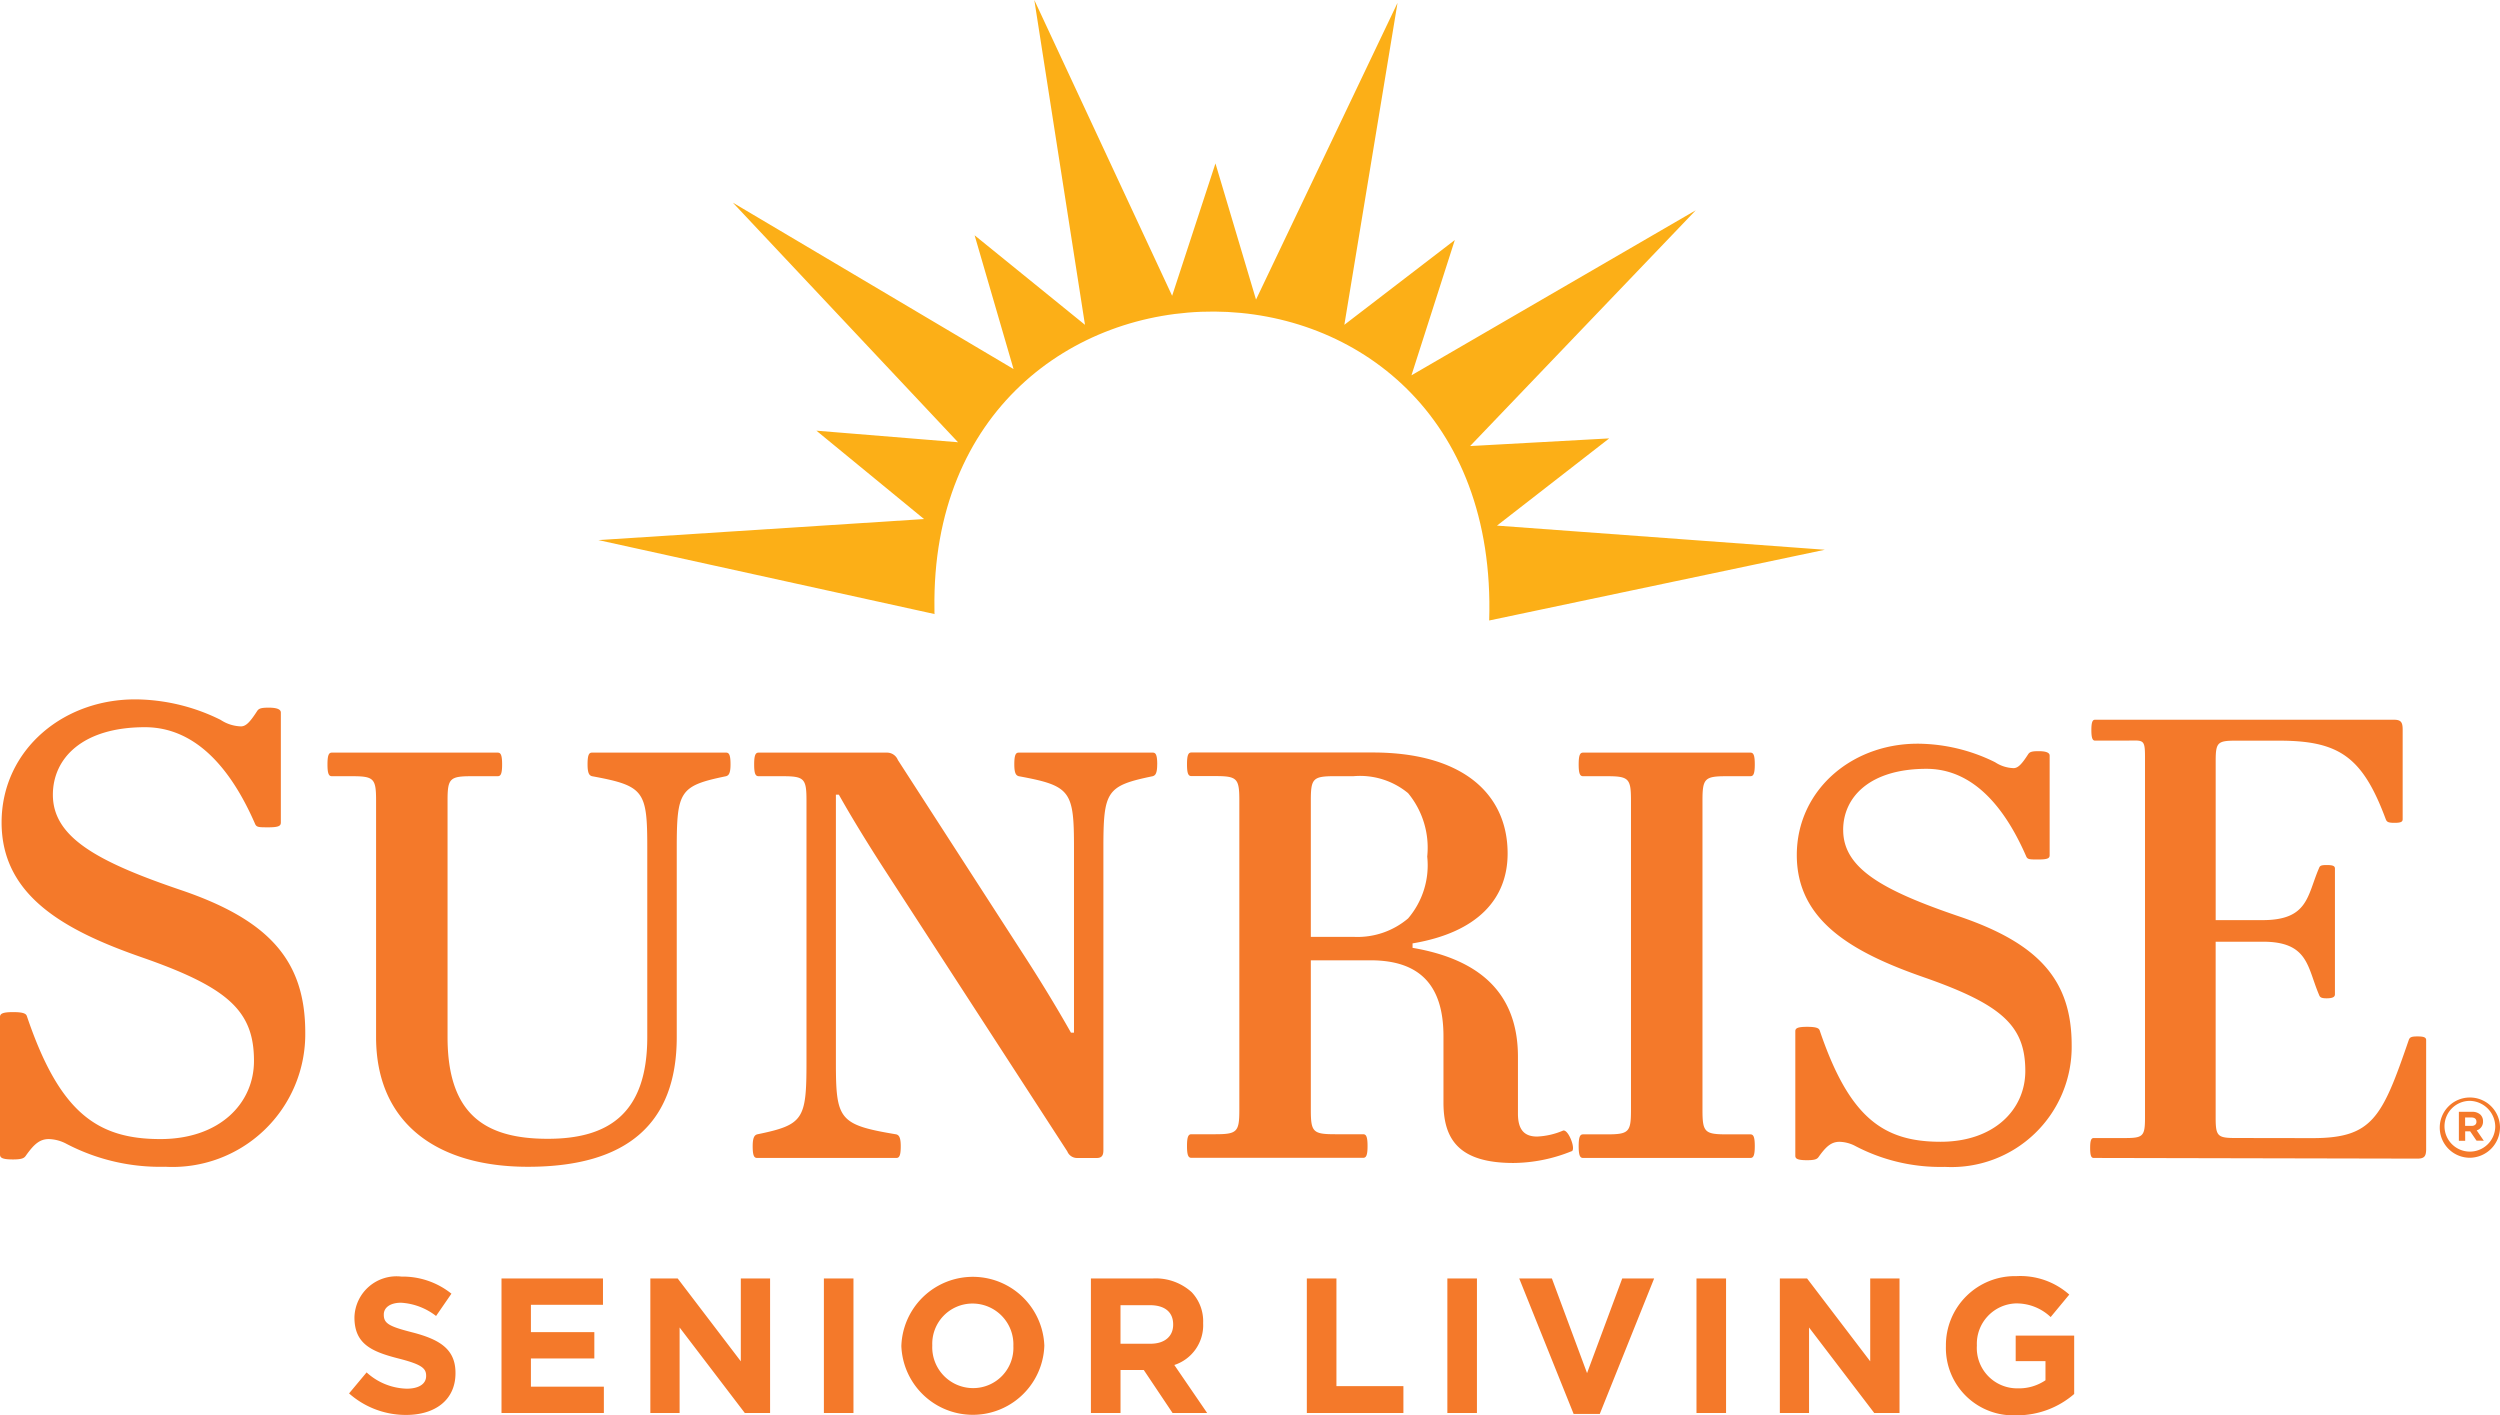
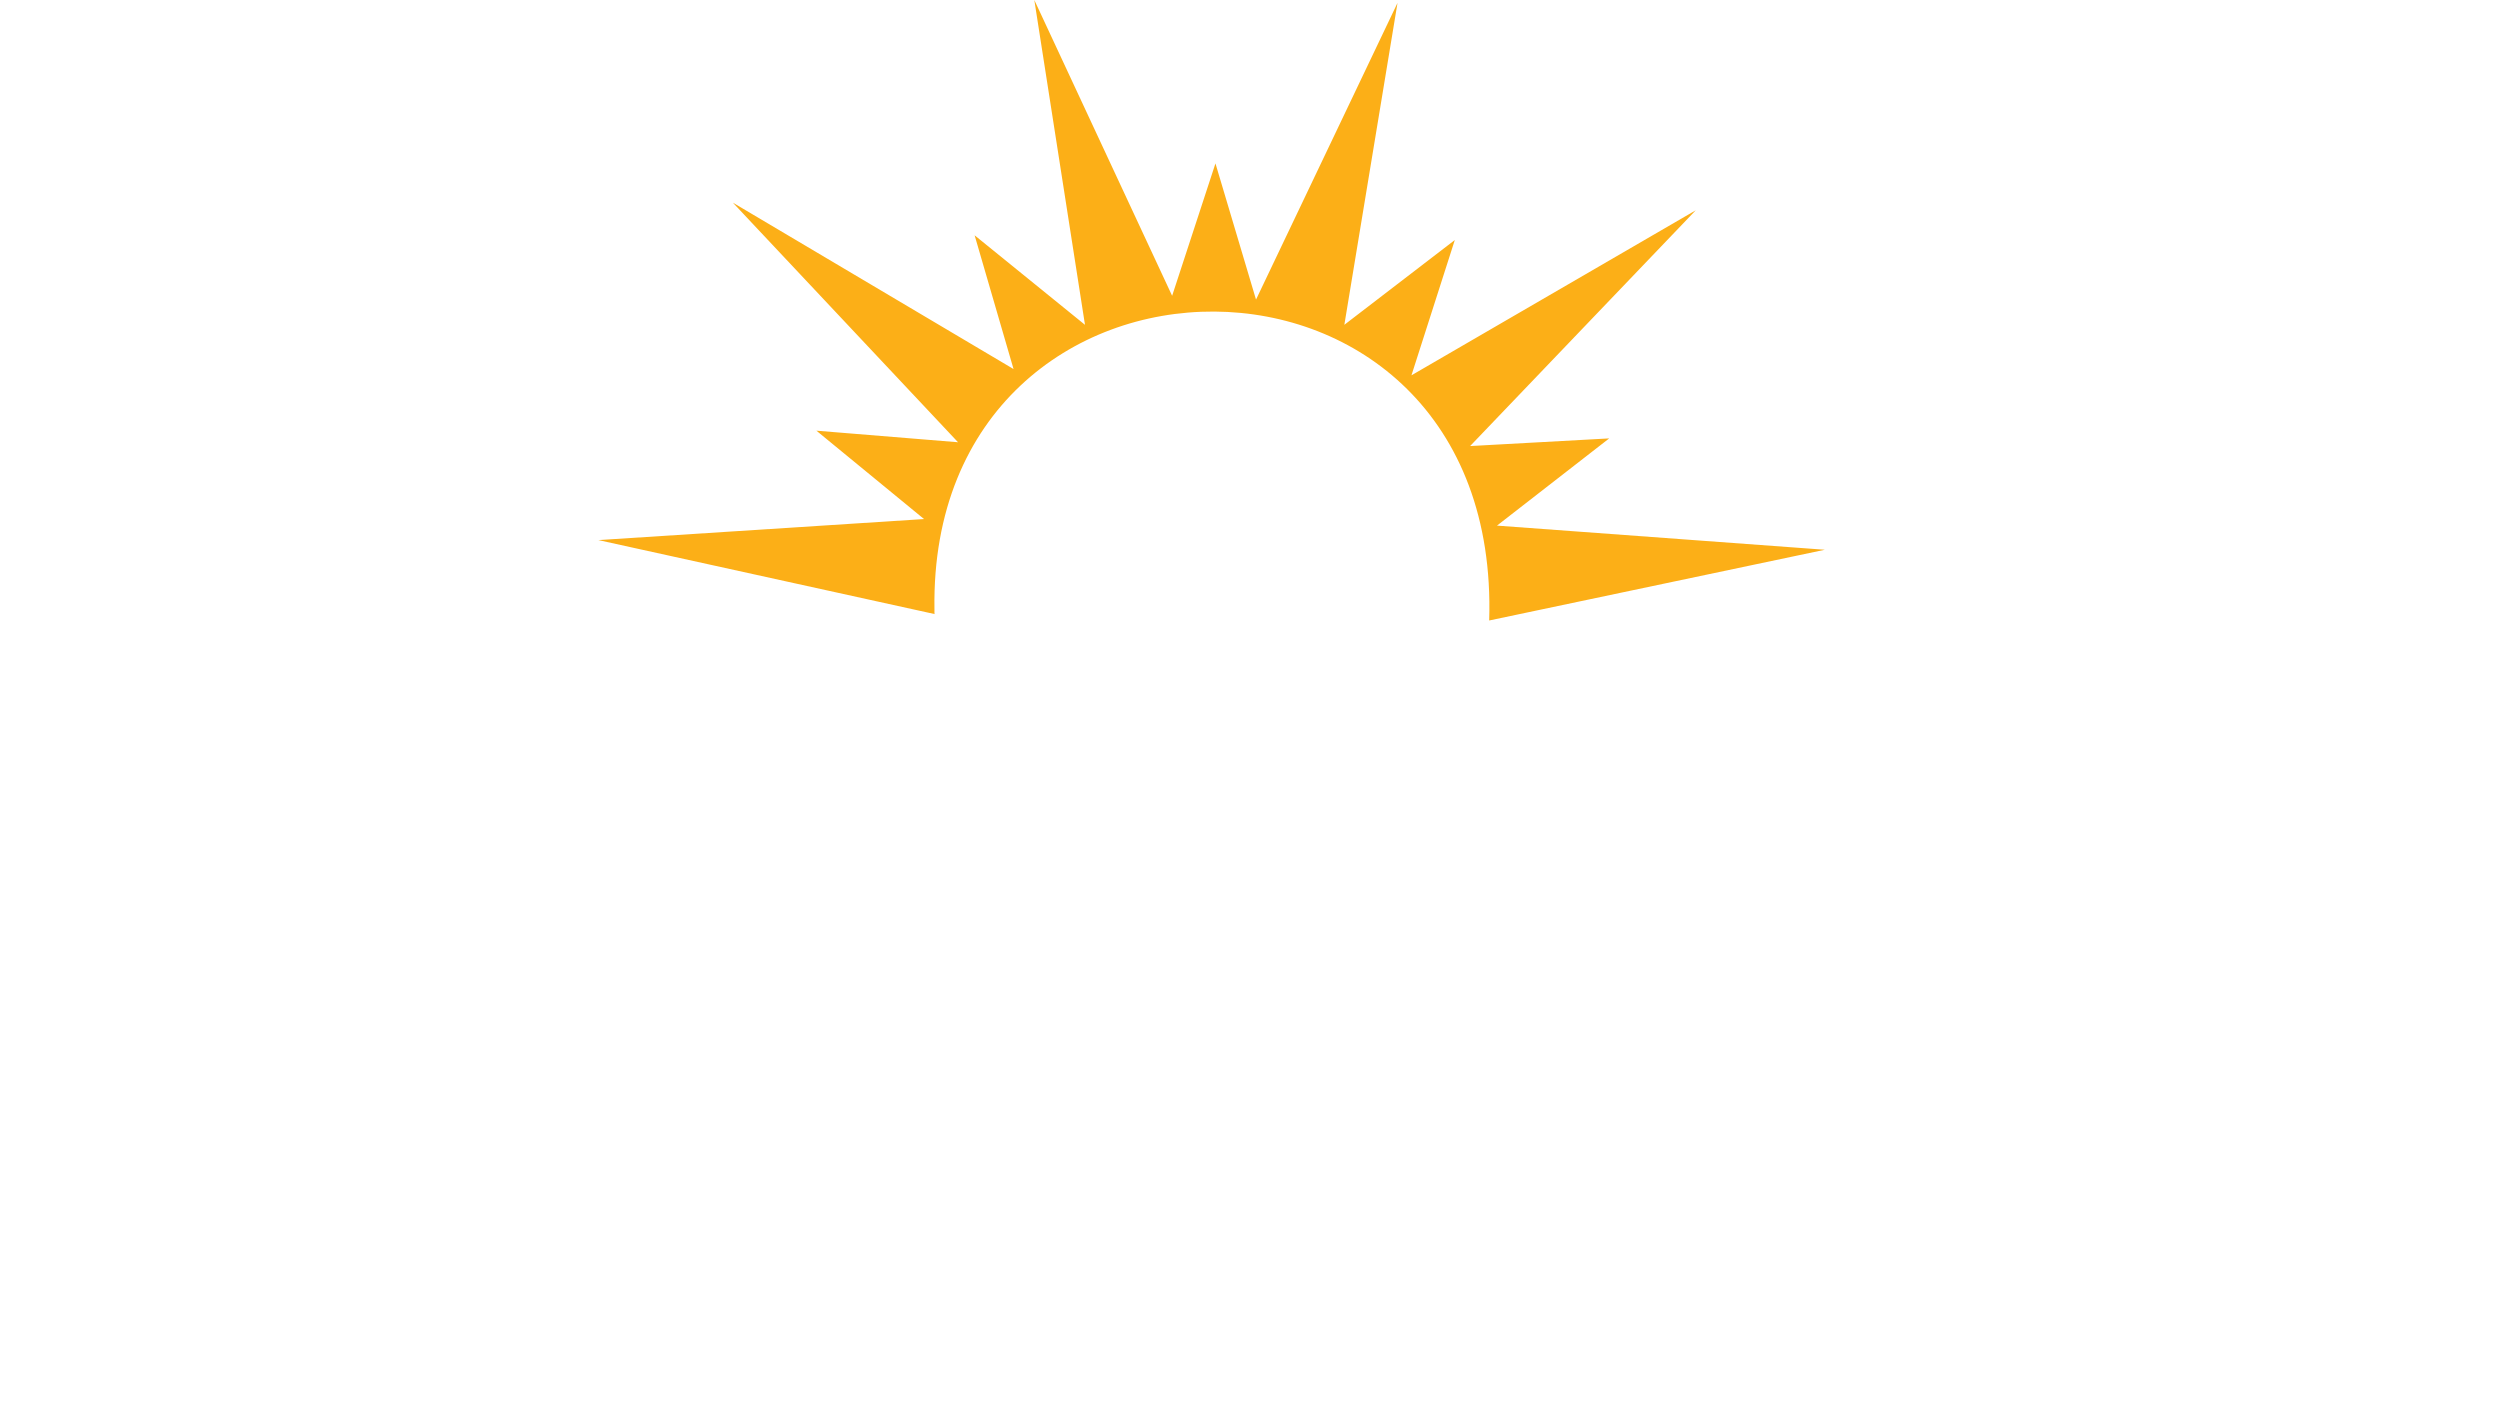
<svg xmlns="http://www.w3.org/2000/svg" viewBox="0 0 118.818 67.266">
  <title>Sunrise_Lockup</title>
  <path d="M44.431,29.187,28.44,25.669l15.477-1-5.116-4.2,6.732.55L34.831,9.632,48.171,17.54l-1.85-6.356,5.245,4.254L49.158,0l6.55,14.059,2.059-6.292,1.928,6.472L66.42.137l-2.527,15.3,5.25-4.03-2.061,6.431L80.594,9.994,69.87,21.2l6.611-.364-5.333,4.145L86.73,26.128,70.777,29.49c.609-19.591-26.649-19.38-26.365-.544l0,.032v.029l0,.042v.018l0,.051v.009l.006.06Z" fill="#fcaf17" />
-   <path d="M118.818,53.561a1.432,1.432,0,1,0-1.435,1.464,1.449,1.449,0,0,0,1.435-1.464Zm-.226,0a1.206,1.206,0,1,1-1.21-1.24,1.234,1.234,0,0,1,1.21,1.24Zm-.544.655-.337-.492a.428.428,0,0,0,.3-.427v0a.433.433,0,0,0-.118-.315.548.548,0,0,0-.4-.14h-.63v1.378h.3V53.77h.238l.3.441Zm-.349-.9c0,.116-.085.195-.232.195h-.307v-.4h.3c.148,0,.238.067.238.2v0Zm-2.391,1.281V49.434c0-.126-.1-.176-.414-.176s-.366.05-.414.176c-1.268,3.693-1.725,4.658-4.577,4.658l-3.653-.006c-.86,0-.946-.088-.946-.975V44.757h2.253c2.156,0,2.1,1.206,2.651,2.5.046.119.07.19.371.19s.394-.072.394-.19V41.28c0-.12-.093-.167-.394-.167s-.324.047-.371.167c-.556,1.29-.5,2.451-2.674,2.451h-2.229V36.177c0-.886.085-.975.946-.975h2.076c2.867,0,3.964.789,5.06,3.729.049.125.1.176.415.176s.39-.051.39-.176V34.685c0-.352-.073-.478-.414-.478H99.57c-.115,0-.173.108-.173.492s.058.5.173.5H101c.86,0,.946-.115.946.772V53.113c0,.886-.086.975-.946.975H99.512c-.115,0-.173.089-.173.473s.058.473.173.473l15.383.032c.342,0,.414-.125.414-.477ZM95.849,67.266a4.151,4.151,0,0,0,2.731-1.014V63.477H95.8v1.214h1.416V65.6a2.243,2.243,0,0,1-1.324.384,1.916,1.916,0,0,1-1.937-2.027v-.018a1.921,1.921,0,0,1,1.836-1.991,2.354,2.354,0,0,1,1.671.648l.885-1.068a3.5,3.5,0,0,0-2.511-.877,3.282,3.282,0,0,0-3.352,3.307v.018a3.2,3.2,0,0,0,3.361,3.288ZM87.6,39.448c0-1.576,1.28-2.908,3.96-2.908,1.646,0,3.362,1.016,4.728,4.134.069.175.139.175.6.175s.526-.07.526-.211V35.911c0-.141-.176-.21-.526-.21-.315,0-.42.035-.491.14-.315.49-.49.666-.7.666a1.682,1.682,0,0,1-.875-.28,8.36,8.36,0,0,0-3.4-.875c-3.287-.139-6.025,2.136-6.025,5.288,0,3.118,2.628,4.623,6.06,5.815,3.713,1.3,4.8,2.311,4.8,4.448,0,1.822-1.471,3.362-4.028,3.362-2.731,0-4.342-1.156-5.743-5.288-.036-.105-.141-.175-.6-.175s-.56.07-.56.21v5.919c0,.14.105.21.56.21.42,0,.491-.07.561-.174.351-.491.6-.7.981-.7a1.7,1.7,0,0,1,.771.211,8.707,8.707,0,0,0,4.238.981,5.714,5.714,0,0,0,6.024-5.779c0-3.082-1.541-4.834-5.359-6.129-3.607-1.227-5.5-2.276-5.5-4.1ZM85.891,60.763h-1.3v6.394h1.388V63.092l3.1,4.065h1.2V60.763H88.886V64.7l-3-3.937Zm-4.977-8.006V38.047c0-1.051.105-1.156,1.155-1.156H83.19c.14,0,.21-.1.21-.56s-.069-.561-.21-.561H75.24c-.14,0-.21.106-.21.561s.069.56.21.56h1.121c1.051,0,1.155.105,1.155,1.156v14.71c0,1.05-.1,1.156-1.155,1.156H75.24c-.14,0-.21.105-.21.56s.069.561.21.561H83.19c.14,0,.21-.105.21-.561s-.069-.56-.21-.56H82.069c-1.05,0-1.155-.105-1.155-1.156ZM74.7,54.718c.211-.105-.175-1.086-.42-.981a3.48,3.48,0,0,1-1.226.28c-.6,0-.91-.316-.91-1.086v-2.7c0-3.152-1.962-4.659-5.009-5.183v-.211c3.117-.525,4.518-2.136,4.518-4.273,0-2.8-2.1-4.8-6.409-4.8H56.625c-.14,0-.21.106-.21.561s.069.56.21.56h1.121c1.051,0,1.156.105,1.156,1.156v14.71c0,1.05-.105,1.156-1.156,1.156H56.625c-.14,0-.21.105-.21.56s.069.561.21.561h8.161c.139,0,.21-.105.21-.561s-.07-.56-.21-.56H63.455c-1.051,0-1.155-.105-1.155-1.156v-7.11h2.837c2.416,0,3.467,1.261,3.467,3.608v3.152c0,1.751.736,2.872,3.327,2.872a7.487,7.487,0,0,0,2.767-.561ZM66.922,43.651a3.72,3.72,0,0,1-2.592.875H62.3v-6.48c0-1.051.1-1.156,1.155-1.156h.875a3.586,3.586,0,0,1,2.592.806,4.071,4.071,0,0,1,.91,3.013,3.886,3.886,0,0,1-.91,2.942ZM55,36.331c0-.455-.07-.561-.211-.561H48.417c-.14,0-.21.106-.21.561s.1.525.21.56c2.487.456,2.627.7,2.627,3.432V49.08H50.9c-.735-1.3-1.506-2.558-2.347-3.853L42.673,36.12a.556.556,0,0,0-.526-.35H36.054c-.14,0-.211.106-.211.561s.07.56.211.56h1.121c1.05,0,1.155.105,1.155,1.156V50.481c0,2.731-.14,2.977-2.347,3.432-.1.035-.21.105-.21.56s.069.561.21.561H42.6c.139,0,.21-.105.21-.561s-.105-.526-.21-.56c-2.732-.455-2.872-.7-2.872-3.432V37.767h.14c.63,1.121,1.366,2.312,2.066,3.4l8.791,13.554a.5.5,0,0,0,.455.315h.946c.28,0,.315-.175.315-.386V40.323c0-2.731.14-2.976,2.346-3.432.106-.035.211-.1.211-.56ZM35.209,60.763V64.7l-3-3.937h-1.3v6.394H32.3V63.092l3.1,4.065h1.2V60.763ZM34.72,36.331c0-.456-.07-.561-.21-.561H28.135c-.14,0-.21.105-.21.561s.1.526.21.56c2.487.456,2.628.7,2.628,3.4v9c0,3.677-1.892,4.833-4.729,4.833-2.977,0-4.763-1.156-4.763-4.833V38.047c0-1.051.105-1.156,1.156-1.156h1.226c.14,0,.211-.1.211-.56s-.07-.561-.211-.561h-7.88c-.14,0-.209.105-.209.561s.069.56.209.56h.946c1.05,0,1.155.105,1.155,1.156V49.29c0,4.1,2.907,6.164,7.215,6.164,4.728,0,7.075-2.067,7.075-6.164V40.323c0-2.731.14-2.977,2.346-3.432.106-.035.21-.1.21-.56ZM2.513,37.773c0-1.74,1.414-3.211,4.374-3.211,1.818,0,3.714,1.122,5.223,4.565.077.193.154.193.657.193s.581-.078.581-.233V33.866c0-.156-.194-.233-.581-.233-.348,0-.464.039-.542.155-.348.541-.541.735-.774.735a1.856,1.856,0,0,1-.967-.31,9.24,9.24,0,0,0-3.752-.967C3.1,33.094.076,35.607.076,39.088c0,3.444,2.9,5.107,6.695,6.422,4.1,1.432,5.3,2.553,5.3,4.913,0,2.013-1.625,3.714-4.449,3.714-3.017,0-4.8-1.276-6.344-5.841-.039-.116-.156-.193-.658-.193S0,48.181,0,48.335v6.538c0,.155.116.232.619.232.464,0,.542-.077.619-.193.387-.542.658-.775,1.083-.775a1.884,1.884,0,0,1,.851.233,9.615,9.615,0,0,0,4.682,1.083,6.311,6.311,0,0,0,6.654-6.383c0-3.4-1.7-5.339-5.919-6.771C4.6,40.945,2.513,39.785,2.513,37.773ZM17.421,65.23l-.831.995A4.069,4.069,0,0,0,19.3,67.248c1.38,0,2.348-.713,2.348-1.982v-.018c0-1.114-.731-1.58-2.028-1.918-1.105-.283-1.379-.42-1.379-.84v-.018c0-.311.283-.557.822-.557a3,3,0,0,1,1.662.63l.73-1.06a3.7,3.7,0,0,0-2.375-.812A2,2,0,0,0,16.846,62.6v.018c0,1.269.831,1.626,2.119,1.954,1.068.274,1.288.457,1.288.813V65.4c0,.375-.348.6-.923.6a2.936,2.936,0,0,1-1.909-.776Zm11.236-4.467H23.835v6.394H28.7V65.905H25.233V64.563h3.014v-1.25H25.233v-1.3h3.425V60.763Zm11.906,0H39.157v6.394h1.406V60.763Zm2.276,3.2v.018a3.4,3.4,0,0,0,6.795-.018v-.018a3.4,3.4,0,0,0-6.795.018Zm1.47-.018a1.912,1.912,0,0,1,1.918-1.991,1.943,1.943,0,0,1,1.936,2.01v.018a1.912,1.912,0,0,1-1.918,1.991,1.943,1.943,0,0,1-1.937-2.009v-.018ZM54.77,60.763H51.848v6.394h1.407V65.111h1.105l1.37,2.046h1.644l-1.562-2.283a1.986,1.986,0,0,0,1.37-1.982v-.019a2.007,2.007,0,0,0-.548-1.462,2.547,2.547,0,0,0-1.863-.648Zm-.118,1.269c.685,0,1.105.311,1.105.914v.018c0,.539-.393.9-1.078.9H53.254V62.033Zm8.865-1.269H62.11v6.394H66.7V65.879H63.517V60.763Zm6.678,0H68.789v6.394h1.406V60.763Zm3.563,0H72.205L74.79,67.2h1.243l2.584-6.439H77.1l-1.672,4.5-1.671-4.5Zm8.277,0H80.629v6.394h1.406V60.763Z" fill="#f4792a" />
</svg>